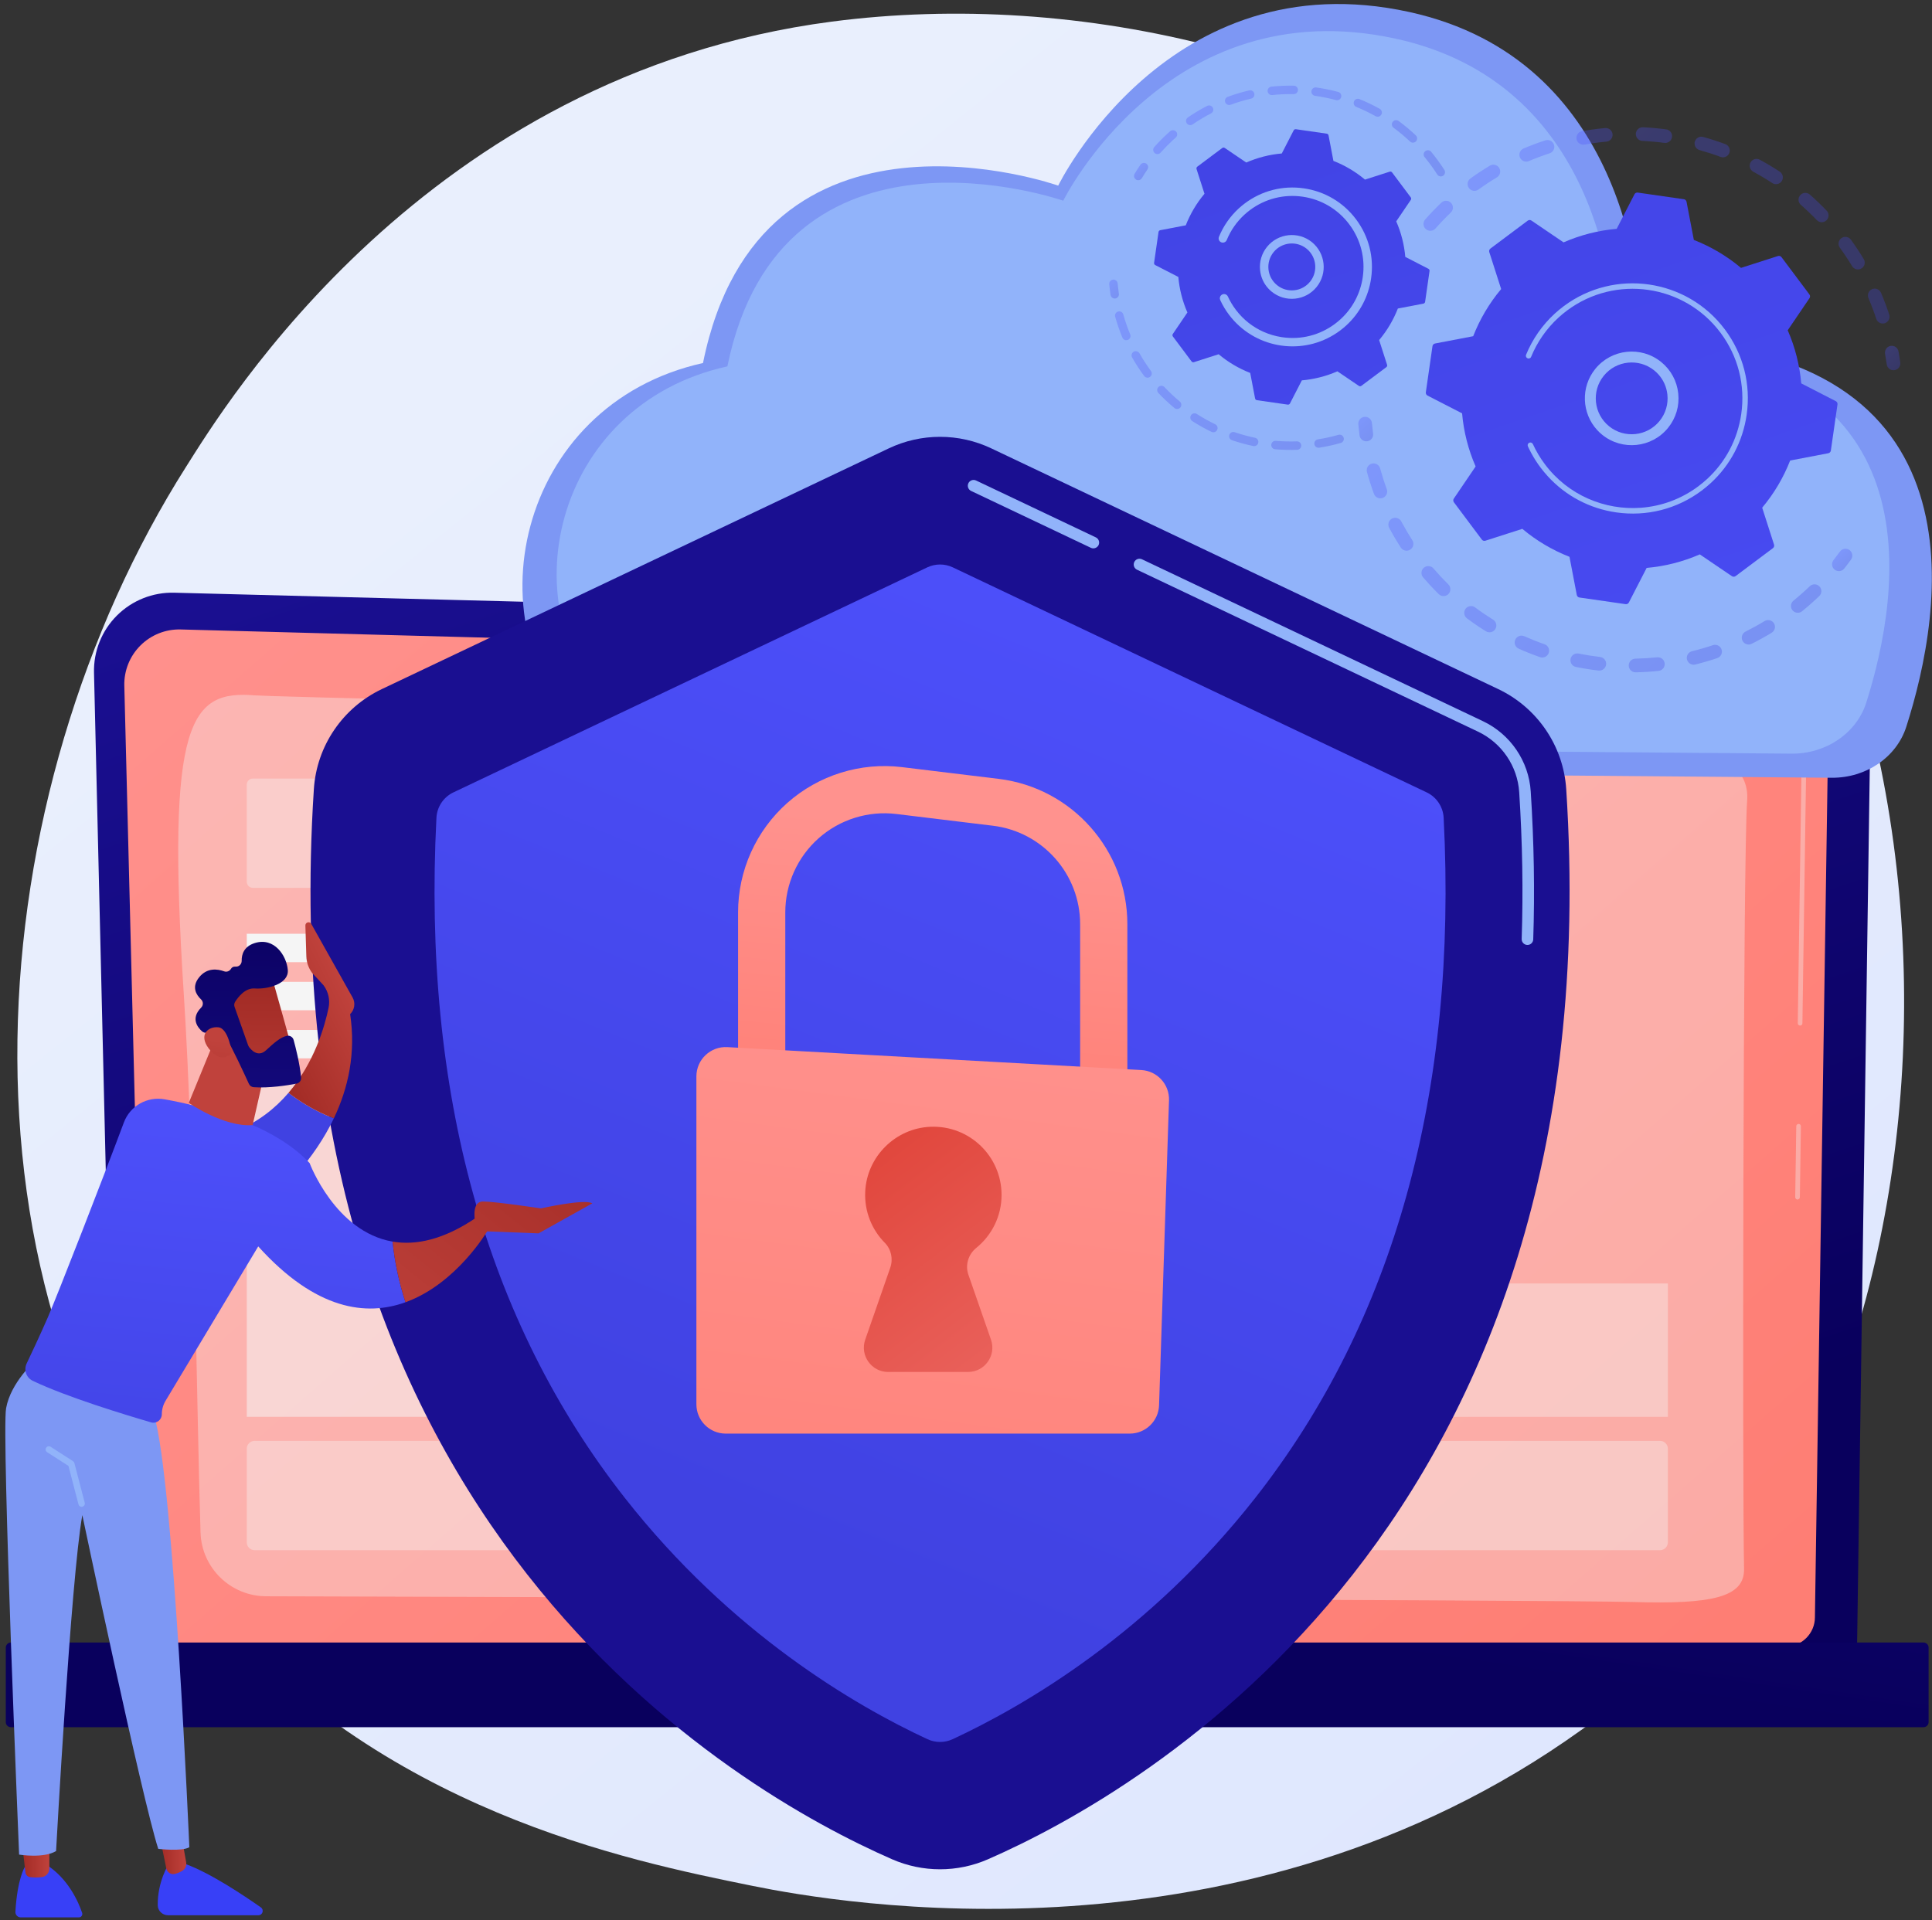
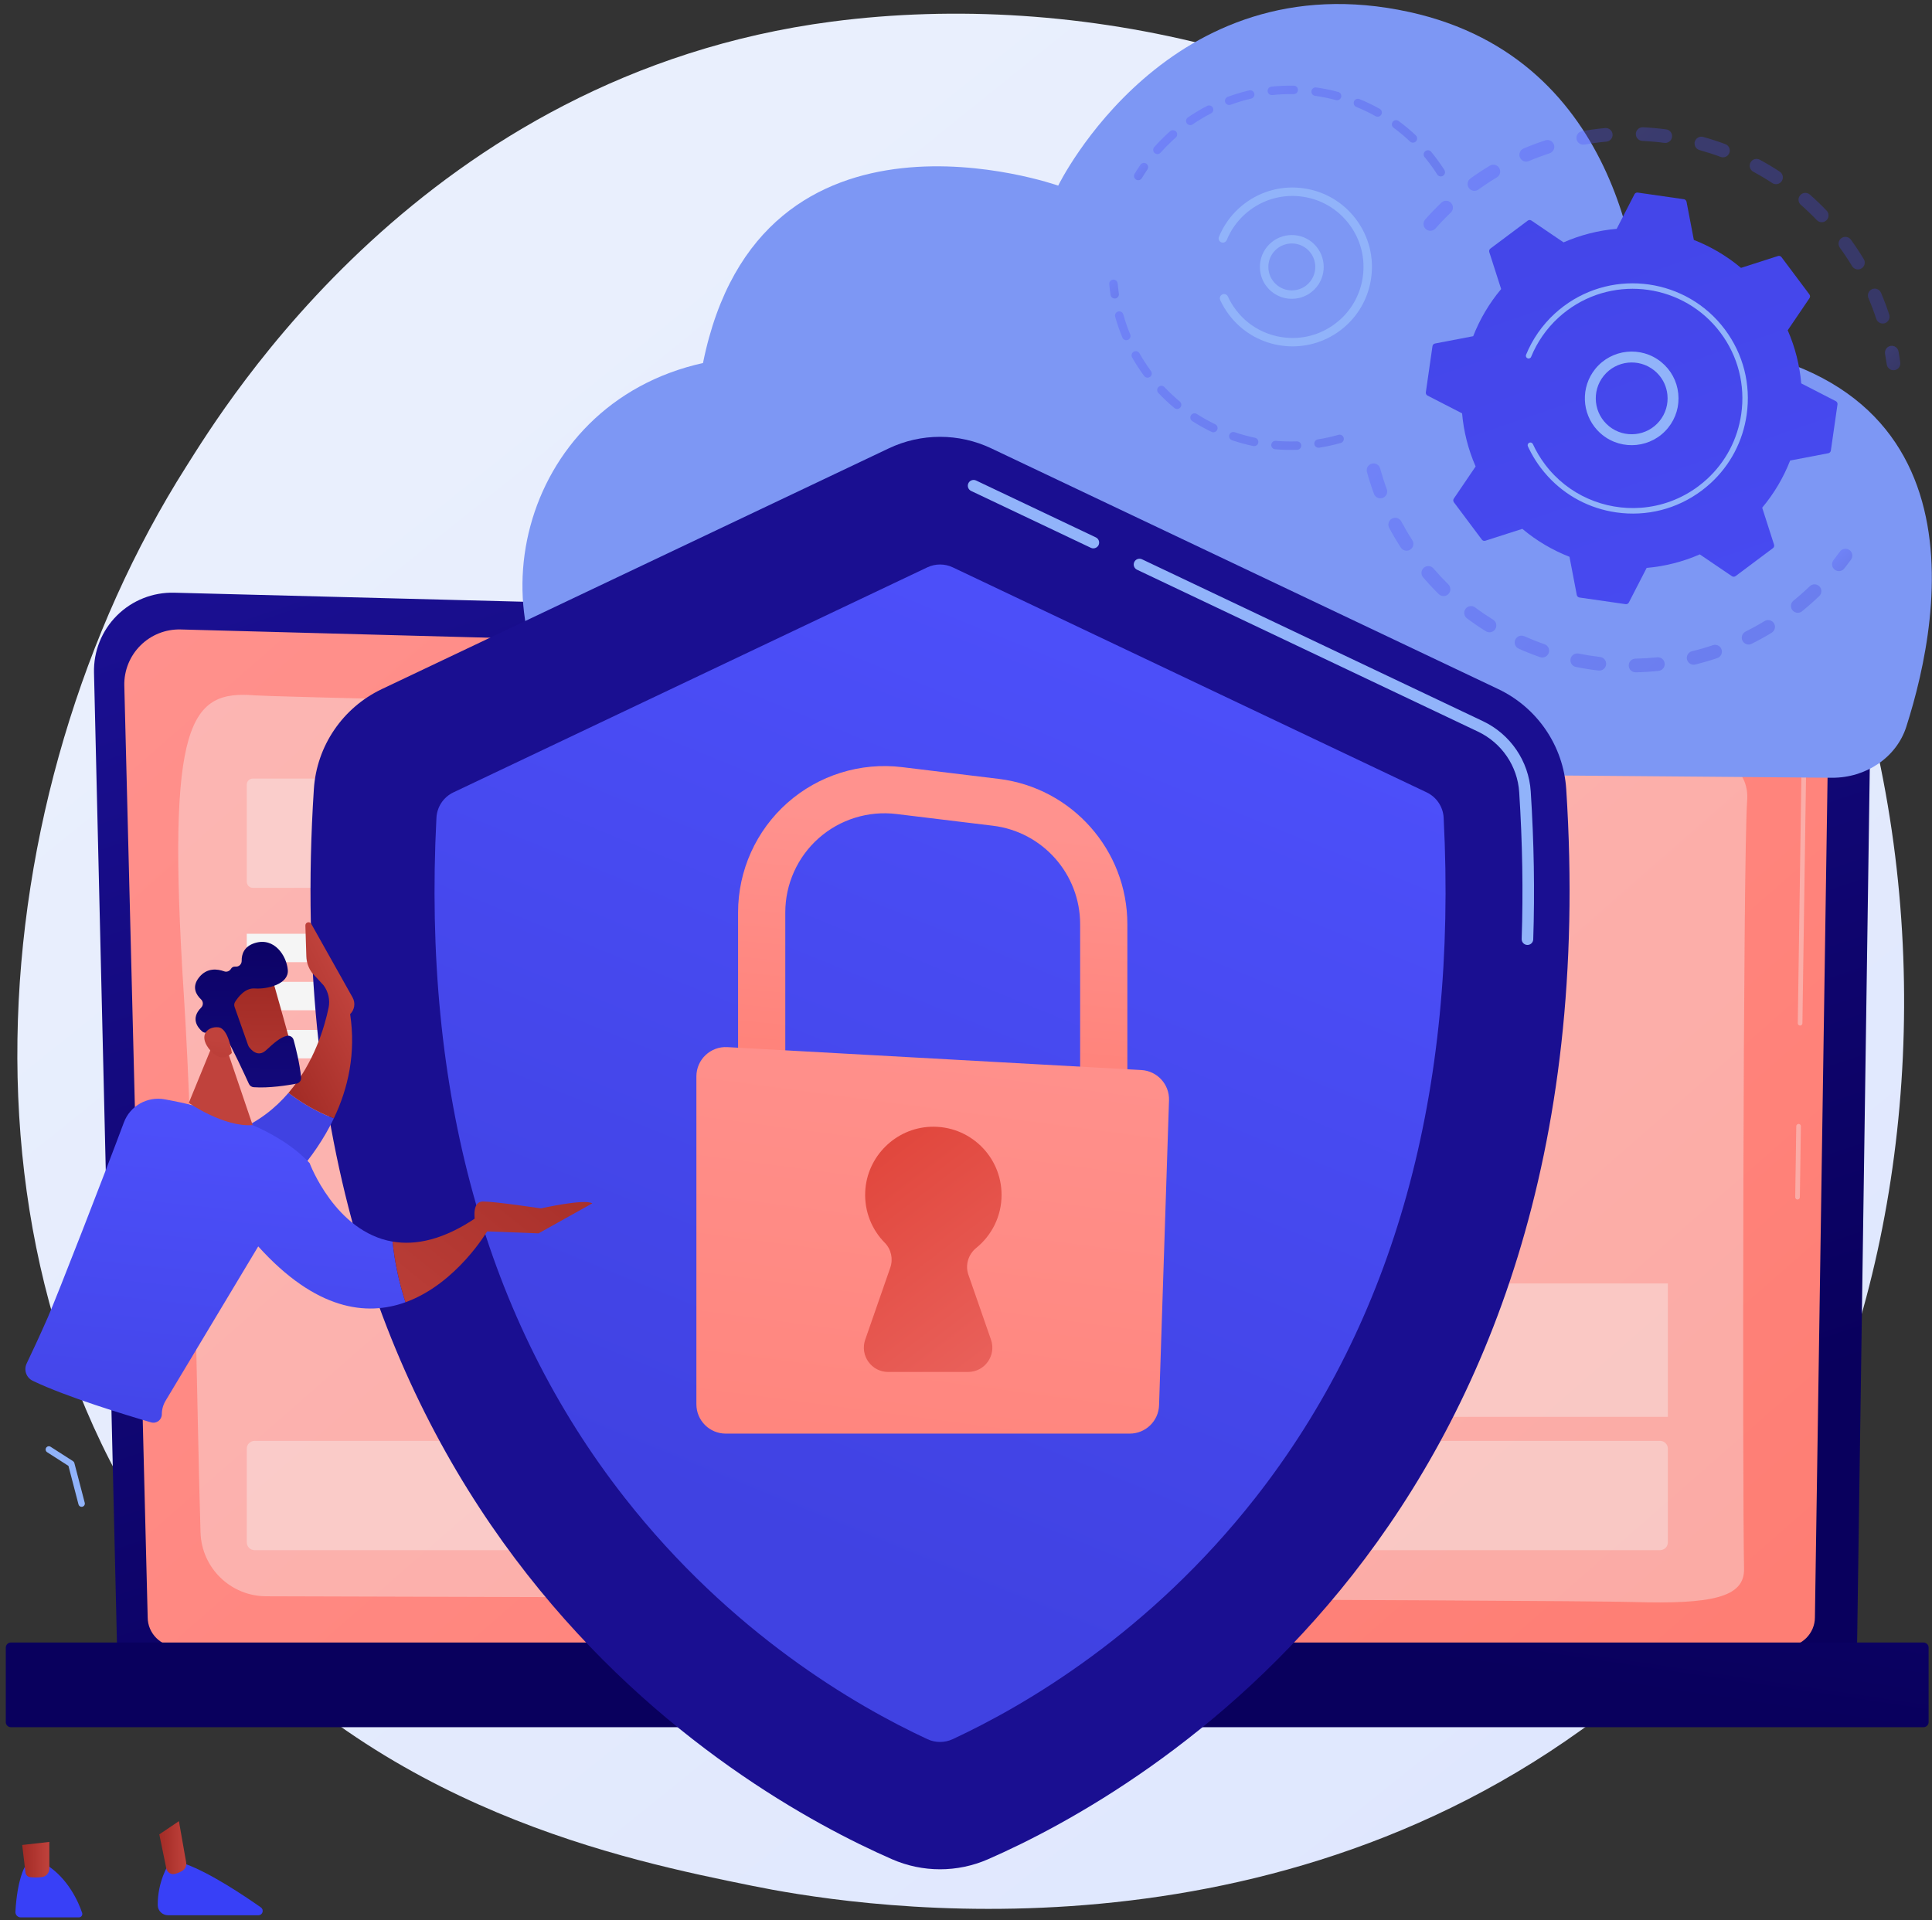
<svg xmlns="http://www.w3.org/2000/svg" width="341" height="339" viewBox="0 0 341 339" fill="none">
  <rect x="0" y="0" width="341" height="339" fill="#333333" stroke="none" />
  <path d="M297.477 289.928C290.639 297.127 284.169 301.77 279.057 305.438C218.966 348.554 147.862 335.986 132.75 332.916C110.435 328.384 67.3 319.623 36.115 282.95C-11.066 227.466 -3.719 140.052 32.877 82.349C39.572 71.795 74.932 13.213 146.802 3.818C190.296 -1.867 240.997 9.6 277.714 40.361C354.784 104.931 349.298 235.373 297.477 289.928Z" fill="url(#paint0_linear_70_13286)" />
  <path d="M20.659 290.762C20.659 293.771 23.123 296.233 26.136 296.233H322.296C325.308 296.233 327.772 293.771 327.772 290.762L330.237 120.567C330.237 117.557 326.691 111.682 320.193 112.124L30.753 104.635C26.974 104.537 23.32 105.991 20.643 108.659C17.967 111.327 16.502 114.974 16.592 118.75L20.659 290.762Z" fill="url(#paint1_linear_70_13286)" />
  <path d="M26.066 285.512C26.066 288.362 28.398 290.694 31.247 290.694H315.154C318.004 290.694 320.335 288.362 320.335 285.512L322.661 131.008C322.387 121.71 314.235 118.368 309.294 118.566L31.892 111.124C29.237 111.052 26.669 112.075 24.789 113.951C22.908 115.827 21.874 118.394 21.941 121.049L26.066 285.512Z" fill="url(#paint2_linear_70_13286)" />
  <g opacity="0.37">
    <path d="M317.268 211.76C317.266 211.76 317.264 211.76 317.262 211.76C317.036 211.757 316.856 211.572 316.859 211.346L317.044 198.816C317.046 198.591 317.245 198.418 317.458 198.414C317.683 198.417 317.863 198.603 317.86 198.828L317.676 211.358C317.673 211.582 317.49 211.76 317.268 211.76Z" fill="#F5F5F5" />
    <path d="M317.718 181.055H317.712C317.487 181.052 317.307 180.866 317.31 180.641L318.015 132.651C318.001 129.694 317.099 127.334 315.335 125.643C312.068 122.513 306.905 122.672 306.686 122.681L218.046 120.303C217.82 120.297 217.643 120.11 217.649 119.885C217.655 119.663 217.836 119.487 218.056 119.487C218.06 119.487 218.064 119.487 218.064 119.487L306.678 121.865C306.889 121.855 312.385 121.686 315.9 125.053C317.83 126.903 318.816 129.461 318.831 132.655L318.126 180.653C318.123 180.876 317.941 181.055 317.718 181.055Z" fill="#F5F5F5" />
  </g>
  <path opacity="0.37" d="M307.827 276.941C307.53 264.171 307.64 151.09 308.373 141.324C309.106 131.557 293.896 129.726 270.543 128.626C247.191 127.527 50.158 123.176 45.085 122.765C33.681 121.84 29.28 126.642 32.462 175.887C34.256 203.642 34.74 249.481 35.393 270.541C35.588 276.812 40.713 281.787 46.987 281.805C94.401 281.935 276.126 282.456 288.223 282.816C302.145 283.231 307.945 282.005 307.827 276.941Z" fill="#F5F5F5" />
  <path d="M1.924 304.92H339.5C339.996 304.92 340.402 304.514 340.402 304.018V290.868C340.402 290.372 339.996 289.966 339.5 289.966H1.924C1.427 289.966 1.021 290.372 1.021 290.868V304.018C1.021 304.514 1.427 304.92 1.924 304.92Z" fill="url(#paint3_linear_70_13286)" />
  <path opacity="0.37" d="M273.619 156.741H44.638C44.041 156.741 43.557 156.256 43.557 155.659V138.528C43.557 137.931 44.041 137.446 44.638 137.446H273.619C274.216 137.446 274.701 137.931 274.701 138.528V155.659C274.701 156.256 274.216 156.741 273.619 156.741Z" fill="#F5F5F5" />
  <path opacity="0.37" d="M292.998 273.663H44.939C44.175 273.663 43.557 273.044 43.557 272.281V255.751C43.557 254.988 44.175 254.369 44.939 254.369H292.998C293.762 254.369 294.381 254.988 294.381 255.751V272.281C294.381 273.044 293.762 273.663 292.998 273.663Z" fill="#F5F5F5" />
  <path opacity="0.37" d="M294.38 226.585H158.936V250.124H294.38V226.585Z" fill="#F5F5F5" />
  <path d="M150.446 164.844H43.557V169.861H150.446V164.844Z" fill="#F5F5F5" />
  <path d="M150.446 173.334H43.557V178.35H150.446V173.334Z" fill="#F5F5F5" />
  <path d="M150.446 181.823H43.557V186.839H150.446V181.823Z" fill="#F5F5F5" />
-   <path opacity="0.53" d="M150.446 190.312H43.557V250.124H150.446V190.312Z" fill="#F5F5F5" />
  <path d="M291.371 60.114C290.519 60.095 289.833 59.459 289.818 58.671C289.659 50.596 286.935 10.498 248.746 2.119C206.23 -7.209 186.773 32.771 186.773 32.771C186.773 32.771 134.169 14.113 124.08 64.088C91.096 71.408 82.526 111.24 103.98 130.703C107.388 133.795 111.957 135.543 116.733 135.583L323.3 137.303C329.363 137.354 334.738 133.685 336.461 128.309C342.913 108.171 351.371 61.413 291.371 60.114Z" fill="#7D97F4" />
-   <path d="M286.649 60.97C285.799 60.951 285.115 60.317 285.097 59.531C284.928 51.786 282.231 14.605 246.263 6.811C206.061 -1.9 187.664 35.434 187.664 35.434C187.664 35.434 137.922 18.012 128.383 64.68C97.493 71.45 89.248 108.001 108.801 126.359C112.228 129.578 116.896 131.407 121.781 131.448L316.236 133.047C322.312 133.097 327.697 129.411 329.406 124.02C335.471 104.895 342.667 62.21 286.649 60.97Z" fill="#91B3FA" />
  <g opacity="0.3">
    <path d="M251.569 40.353C251.157 39.905 251.141 39.208 251.553 38.741C252.454 37.72 253.413 36.723 254.402 35.778C254.884 35.318 255.647 35.335 256.107 35.816C256.112 35.822 256.117 35.828 256.123 35.834C256.566 36.316 256.543 37.066 256.068 37.521C255.127 38.419 254.217 39.366 253.361 40.336C252.921 40.835 252.159 40.883 251.66 40.442C251.627 40.414 251.597 40.384 251.569 40.353ZM259.351 33.303C259.32 33.268 259.289 33.231 259.261 33.192C258.871 32.652 258.992 31.899 259.532 31.509C260.64 30.708 261.794 29.947 262.96 29.246C263.531 28.904 264.269 29.087 264.615 29.659C264.957 30.23 264.772 30.97 264.202 31.313C263.093 31.979 261.997 32.702 260.944 33.463C260.443 33.825 259.759 33.746 259.351 33.303ZM268.492 28.142C268.402 28.043 268.326 27.927 268.27 27.797C268.011 27.184 268.296 26.476 268.909 26.216C270.165 25.683 271.46 25.198 272.758 24.774C273.391 24.569 274.071 24.915 274.278 25.547C274.485 26.179 274.139 26.86 273.506 27.066C272.273 27.468 271.044 27.929 269.851 28.435C269.369 28.64 268.828 28.506 268.492 28.142ZM278.56 25.154C278.41 24.99 278.303 24.784 278.262 24.549C278.145 23.894 278.582 23.268 279.238 23.152C280.582 22.913 281.953 22.73 283.312 22.607C283.975 22.547 284.561 23.036 284.621 23.698C284.681 24.361 284.192 24.948 283.529 25.008C282.239 25.125 280.936 25.298 279.659 25.526C279.238 25.6 278.83 25.447 278.56 25.154ZM289.041 24.485C288.831 24.256 288.709 23.947 288.725 23.612C288.757 22.947 289.322 22.433 289.986 22.466C291.347 22.531 292.724 22.656 294.079 22.837C294.739 22.924 295.203 23.53 295.114 24.19C295.026 24.85 294.42 25.314 293.76 25.226C292.473 25.054 291.164 24.936 289.871 24.873C289.541 24.858 289.248 24.711 289.041 24.485ZM299.409 26.152C299.136 25.856 299.018 25.43 299.134 25.013C299.312 24.372 299.976 23.996 300.618 24.174C301.932 24.54 303.248 24.966 304.527 25.442C305.151 25.674 305.468 26.368 305.236 26.992C305.004 27.615 304.31 27.933 303.686 27.701C302.471 27.249 301.221 26.844 299.972 26.497C299.747 26.435 299.556 26.312 299.409 26.152ZM331.416 56.724C331.303 56.601 331.214 56.453 331.159 56.284C330.755 55.053 330.293 53.824 329.783 52.63C329.522 52.018 329.807 51.31 330.419 51.049C331.031 50.787 331.739 51.072 332.001 51.684C332.537 52.942 333.025 54.237 333.45 55.533C333.657 56.165 333.313 56.846 332.68 57.054C332.216 57.206 331.726 57.061 331.416 56.724ZM309.142 30.073C308.804 29.705 308.718 29.149 308.969 28.684C309.286 28.098 310.017 27.88 310.603 28.196C311.803 28.845 312.99 29.553 314.13 30.302C314.685 30.67 314.842 31.415 314.476 31.972C314.111 32.528 313.363 32.683 312.807 32.317C311.724 31.606 310.597 30.933 309.457 30.317C309.336 30.252 309.23 30.169 309.142 30.073ZM327.04 47.179C326.986 47.121 326.937 47.056 326.894 46.985C326.225 45.876 325.499 44.78 324.736 43.729C324.346 43.19 324.466 42.437 325.004 42.046C325.543 41.655 326.299 41.773 326.688 42.314C327.49 43.42 328.254 44.572 328.958 45.74C329.302 46.31 329.119 47.051 328.549 47.395C328.05 47.696 327.42 47.592 327.04 47.179ZM317.756 36.07C317.344 35.622 317.328 34.926 317.739 34.459C318.178 33.959 318.94 33.91 319.44 34.349C320.464 35.249 321.463 36.205 322.408 37.192C322.414 37.198 322.42 37.204 322.426 37.21C322.868 37.692 322.847 38.441 322.372 38.895C321.892 39.356 321.129 39.34 320.668 38.86C319.77 37.923 318.821 37.015 317.848 36.16C317.816 36.131 317.785 36.101 317.756 36.07Z" fill="url(#paint4_linear_70_13286)" />
    <path d="M333.316 64.972C333.156 64.797 333.045 64.573 333.01 64.32C332.926 63.704 332.828 63.08 332.718 62.465C332.601 61.809 333.038 61.183 333.693 61.067C334.348 60.95 334.975 61.386 335.091 62.042C335.207 62.689 335.31 63.346 335.399 63.994C335.489 64.653 335.027 65.261 334.368 65.351C333.961 65.407 333.575 65.252 333.316 64.972Z" fill="url(#paint5_linear_70_13286)" />
  </g>
  <g opacity="0.3">
    <path d="M323.678 100.434C323.285 100.006 323.249 99.343 323.621 98.872C324.006 98.385 324.387 97.881 324.754 97.375C325.145 96.836 325.899 96.715 326.437 97.106C326.979 97.498 327.097 98.251 326.706 98.789C326.32 99.322 325.918 99.853 325.513 100.366C325.1 100.889 324.342 100.978 323.82 100.565C323.768 100.525 323.721 100.481 323.678 100.434Z" fill="url(#paint6_linear_70_13286)" />
    <path d="M252.29 103.176C251.915 102.768 251.545 102.352 251.181 101.928C250.747 101.423 250.805 100.662 251.309 100.228C251.814 99.794 252.579 99.852 253.009 100.356C253.85 101.335 254.729 102.277 255.631 103.167C256.105 103.635 256.111 104.397 255.643 104.871C255.176 105.346 254.413 105.351 253.939 104.884C253.38 104.333 252.826 103.759 252.29 103.176ZM247.373 96.829C247.327 96.779 247.285 96.725 247.247 96.666C246.517 95.537 245.826 94.365 245.194 93.181C244.881 92.594 245.103 91.864 245.69 91.55C246.277 91.237 247.01 91.459 247.321 92.046C247.921 93.17 248.577 94.284 249.271 95.357C249.633 95.916 249.473 96.662 248.914 97.024C248.413 97.348 247.763 97.253 247.373 96.829ZM258.754 109.013C258.369 108.594 258.324 107.949 258.676 107.477C259.074 106.943 259.829 106.834 260.363 107.232C261.383 107.994 262.45 108.722 263.535 109.397C264.1 109.75 264.273 110.492 263.922 111.057C263.57 111.623 262.826 111.796 262.261 111.444C261.119 110.733 259.995 109.966 258.921 109.164C258.859 109.118 258.804 109.067 258.754 109.013ZM242.749 87.585C242.645 87.472 242.562 87.338 242.506 87.186C242.042 85.924 241.626 84.629 241.27 83.334C241.094 82.692 241.471 82.029 242.113 81.852C242.755 81.676 243.418 82.052 243.594 82.695C243.932 83.924 244.327 85.155 244.768 86.353C244.998 86.977 244.678 87.67 244.053 87.9C243.581 88.074 243.07 87.934 242.749 87.585ZM267.662 114.236C267.347 113.893 267.247 113.382 267.449 112.929C267.72 112.321 268.433 112.047 269.041 112.319C270.203 112.837 271.404 113.313 272.611 113.733C273.239 113.952 273.572 114.639 273.352 115.268C273.133 115.897 272.446 116.228 271.818 116.009C270.548 115.567 269.283 115.066 268.059 114.52C267.904 114.451 267.771 114.353 267.662 114.236ZM277.502 117.378C277.25 117.104 277.128 116.716 277.207 116.323C277.339 115.671 277.975 115.248 278.627 115.38C279.879 115.632 281.155 115.835 282.422 115.982C283.083 116.058 283.557 116.656 283.48 117.318C283.403 117.98 282.805 118.453 282.143 118.377C280.811 118.222 279.467 118.009 278.15 117.743C277.891 117.691 277.668 117.559 277.502 117.378ZM287.793 118.3C287.601 118.091 287.481 117.815 287.475 117.509C287.461 116.844 287.99 116.293 288.656 116.279C289.933 116.253 291.223 116.173 292.491 116.041C293.153 115.972 293.745 116.452 293.815 117.115C293.883 117.777 293.403 118.369 292.741 118.439C291.407 118.578 290.049 118.662 288.705 118.69C288.345 118.697 288.018 118.546 287.793 118.3ZM298.038 116.956C297.906 116.811 297.806 116.632 297.756 116.428C297.597 115.782 297.992 115.129 298.639 114.97C299.879 114.666 301.12 114.305 302.328 113.897C302.959 113.685 303.643 114.024 303.855 114.654C304.068 115.285 303.729 115.969 303.099 116.181C301.827 116.611 300.52 116.991 299.214 117.311C298.771 117.42 298.326 117.269 298.038 116.956ZM307.743 113.394C307.668 113.313 307.604 113.22 307.552 113.116C307.255 112.52 307.496 111.796 308.092 111.499C309.231 110.93 310.362 110.305 311.452 109.64C312.02 109.294 312.763 109.476 313.108 110.042C313.455 110.611 313.275 111.352 312.706 111.699C311.559 112.399 310.369 113.057 309.169 113.656C308.677 113.901 308.097 113.779 307.743 113.394ZM316.422 107.791C316.405 107.773 316.389 107.754 316.373 107.734C315.954 107.218 316.032 106.459 316.549 106.039C317.278 105.446 317.997 104.824 318.687 104.189C318.937 103.96 319.184 103.727 319.428 103.493C319.908 103.032 320.671 103.047 321.132 103.528C321.608 104.005 321.578 104.771 321.098 105.232C320.841 105.478 320.582 105.722 320.319 105.964C319.593 106.631 318.836 107.286 318.069 107.909C317.572 108.314 316.85 108.256 316.422 107.791Z" fill="url(#paint7_linear_70_13286)" />
-     <path d="M240.27 77.521C240.107 77.345 239.996 77.118 239.962 76.863C239.877 76.216 239.804 75.555 239.745 74.898C239.686 74.235 240.175 73.65 240.838 73.59C241.501 73.531 242.087 74.019 242.146 74.683C242.202 75.306 242.272 75.934 242.352 76.549C242.439 77.208 241.975 77.814 241.315 77.901C240.91 77.954 240.526 77.8 240.27 77.521Z" fill="url(#paint8_linear_70_13286)" />
  </g>
  <path d="M251.662 69.255C251.628 69.493 251.748 69.727 251.962 69.837L258.06 72.972C258.339 76.162 259.128 79.33 260.449 82.349L256.601 88.019C256.466 88.218 256.472 88.481 256.616 88.673L261.545 95.258C261.689 95.45 261.939 95.53 262.168 95.457L268.692 93.363C271.217 95.481 274.034 97.132 277.016 98.299L278.305 105.033C278.35 105.269 278.54 105.451 278.778 105.485L286.919 106.656C287.157 106.69 287.39 106.57 287.5 106.356L290.636 100.258C293.825 99.979 296.994 99.19 300.013 97.869L305.683 101.717C305.882 101.852 306.144 101.846 306.337 101.702L312.921 96.773C313.114 96.629 313.193 96.379 313.12 96.15L311.027 89.626C313.145 87.101 314.796 84.284 315.962 81.302L322.697 80.013C322.933 79.968 323.114 79.778 323.148 79.54L324.319 71.399C324.354 71.161 324.233 70.928 324.019 70.818L317.922 67.683C317.643 64.493 316.853 61.324 315.533 58.305L319.38 52.635C319.515 52.436 319.509 52.174 319.365 51.981L314.437 45.397C314.293 45.204 314.043 45.125 313.814 45.198L307.289 47.291C304.765 45.173 301.948 43.523 298.966 42.356L297.676 35.622C297.631 35.386 297.441 35.204 297.203 35.17L289.062 33.999C288.825 33.965 288.591 34.085 288.481 34.299L285.346 40.397C282.156 40.675 278.987 41.465 275.969 42.786L270.299 38.938C270.1 38.803 269.837 38.809 269.645 38.953L263.06 43.882C262.868 44.026 262.788 44.276 262.861 44.505L264.955 51.029C262.837 53.553 261.186 56.371 260.019 59.353L253.285 60.642C253.049 60.687 252.868 60.877 252.833 61.115L251.662 69.255Z" fill="url(#paint9_linear_70_13286)" />
  <path d="M281.903 75.919C279.175 72.953 278.958 68.345 281.569 65.123C284.439 61.581 289.655 61.035 293.197 63.904C294.913 65.294 295.984 67.27 296.214 69.466C296.445 71.662 295.806 73.816 294.415 75.532C291.545 79.074 286.329 79.62 282.787 76.75C282.468 76.491 282.173 76.213 281.903 75.919ZM292.668 66.046C292.457 65.817 292.229 65.602 291.983 65.403C289.268 63.202 285.268 63.621 283.068 66.337C280.867 69.052 281.285 73.052 284.002 75.252C286.717 77.452 290.717 77.033 292.917 74.318C293.983 73.002 294.473 71.351 294.296 69.667C294.153 68.298 293.583 67.041 292.668 66.046Z" fill="#91B3FA" />
  <path d="M273.226 84.126C272.758 83.616 272.312 83.08 271.891 82.518C271.759 82.342 271.63 82.163 271.503 81.982C270.879 81.089 270.326 80.149 269.855 79.174C269.848 79.161 269.842 79.148 269.835 79.135C269.817 79.097 269.799 79.059 269.782 79.021C269.746 78.947 269.712 78.873 269.678 78.799C269.589 78.605 269.64 78.381 269.789 78.243C269.826 78.21 269.868 78.182 269.915 78.16C270.157 78.049 270.443 78.156 270.554 78.397C271.126 79.642 271.835 80.835 272.663 81.94C276.774 87.434 283.264 90.119 289.647 89.639C293.197 89.373 296.713 88.127 299.768 85.84C300.304 85.439 300.816 85.014 301.301 84.567C304.572 81.559 306.69 77.552 307.331 73.095C308.068 67.976 306.767 62.876 303.668 58.735C297.266 50.184 285.11 48.438 276.563 54.836C276.036 55.23 275.531 55.65 275.05 56.093C272.964 58.011 271.321 60.365 270.247 62.991C270.219 63.058 270.178 63.117 270.127 63.163C269.994 63.285 269.797 63.327 269.618 63.254C269.372 63.153 269.253 62.872 269.355 62.625C270.482 59.869 272.207 57.398 274.396 55.383C274.902 54.919 275.432 54.478 275.985 54.064C284.959 47.347 297.725 49.186 304.44 58.157C307.693 62.504 309.059 67.858 308.286 73.232C307.613 77.911 305.389 82.118 301.956 85.275C301.445 85.745 300.908 86.191 300.346 86.612C295.999 89.865 290.645 91.231 285.271 90.458C280.591 89.785 276.383 87.559 273.226 84.126Z" fill="#91B3FA" />
  <g opacity="0.3">
    <path d="M200.347 31.574C200.129 31.337 200.083 30.976 200.257 30.686C200.583 30.145 200.93 29.605 201.288 29.084C201.521 28.745 201.984 28.659 202.323 28.892C202.663 29.123 202.748 29.588 202.515 29.927C202.174 30.424 201.844 30.937 201.533 31.454C201.321 31.806 200.863 31.92 200.511 31.708C200.448 31.67 200.394 31.625 200.347 31.574Z" fill="url(#paint10_linear_70_13286)" />
    <path d="M203.737 26.959C203.482 26.681 203.473 26.25 203.729 25.962C204.451 25.148 205.223 24.361 206.024 23.625C206.192 23.47 206.363 23.317 206.536 23.164C206.845 22.892 207.319 22.949 207.587 23.23C207.859 23.538 207.829 24.009 207.521 24.281C207.356 24.426 207.193 24.573 207.032 24.721C206.268 25.423 205.531 26.173 204.842 26.949C204.569 27.257 204.099 27.285 203.791 27.012C203.772 26.995 203.754 26.977 203.737 26.959ZM209.537 21.848C209.513 21.823 209.49 21.794 209.47 21.765C209.237 21.425 209.324 20.962 209.663 20.73C210.751 19.984 211.896 19.299 213.063 18.695C213.429 18.506 213.878 18.651 214.067 19.014C214.256 19.379 214.113 19.828 213.748 20.017C212.634 20.594 211.542 21.247 210.504 21.958C210.195 22.17 209.783 22.117 209.537 21.848ZM216.402 18.297C216.338 18.227 216.287 18.145 216.252 18.051C216.109 17.665 216.307 17.237 216.693 17.095C217.929 16.64 219.207 16.256 220.492 15.957C220.893 15.864 221.292 16.112 221.386 16.514C221.479 16.914 221.23 17.314 220.83 17.408C219.605 17.693 218.387 18.058 217.208 18.492C216.916 18.599 216.6 18.512 216.402 18.297ZM223.931 16.542C223.827 16.429 223.757 16.282 223.739 16.117C223.696 15.709 223.993 15.342 224.401 15.299C225.714 15.16 227.046 15.102 228.362 15.125C228.773 15.133 229.099 15.473 229.092 15.883C229.085 16.294 228.746 16.622 228.334 16.614C227.08 16.591 225.809 16.647 224.558 16.779C224.314 16.805 224.085 16.71 223.931 16.542ZM231.66 16.679C231.515 16.521 231.438 16.301 231.471 16.071C231.528 15.664 231.905 15.381 232.312 15.438C233.617 15.623 234.923 15.89 236.194 16.232C236.591 16.338 236.826 16.747 236.719 17.144C236.612 17.541 236.204 17.776 235.807 17.669C234.595 17.343 233.349 17.089 232.104 16.913C231.926 16.887 231.773 16.802 231.66 16.679ZM239.121 18.688C238.932 18.483 238.867 18.179 238.979 17.903C239.134 17.523 239.568 17.34 239.949 17.494C241.17 17.99 242.371 18.568 243.519 19.21C243.878 19.413 244.005 19.865 243.805 20.224C243.604 20.582 243.15 20.71 242.792 20.51C241.697 19.897 240.552 19.347 239.388 18.874C239.283 18.831 239.193 18.767 239.121 18.688ZM245.862 22.459C245.626 22.202 245.596 21.806 245.81 21.515C246.054 21.183 246.52 21.113 246.852 21.356C247.91 22.134 248.933 22.989 249.893 23.897C250.188 24.185 250.204 24.651 249.922 24.95C249.639 25.248 249.168 25.261 248.869 24.979C247.954 24.112 246.978 23.297 245.969 22.555C245.93 22.526 245.894 22.494 245.862 22.459ZM253.755 30.903C253.726 30.872 253.699 30.837 253.675 30.799C253.091 29.884 252.447 28.985 251.76 28.126C251.657 27.996 251.554 27.869 251.45 27.743C251.188 27.426 251.232 26.957 251.549 26.695C251.866 26.432 252.346 26.47 252.597 26.793C252.708 26.927 252.817 27.062 252.926 27.199C253.643 28.096 254.318 29.039 254.93 29.999C255.151 30.346 255.049 30.805 254.703 31.026C254.394 31.224 253.995 31.164 253.755 30.903Z" fill="url(#paint11_linear_70_13286)" />
  </g>
  <g opacity="0.3">
    <path d="M204.439 69.358C204.164 69.059 204.18 68.593 204.476 68.313C204.775 68.031 205.246 68.044 205.528 68.344C206.378 69.244 207.29 70.1 208.238 70.888C208.55 71.152 208.598 71.62 208.335 71.936C208.072 72.253 207.603 72.296 207.287 72.033C206.292 71.207 205.336 70.309 204.446 69.366C204.444 69.363 204.441 69.361 204.439 69.358ZM201.996 66.436C201.978 66.416 201.961 66.396 201.945 66.374C201.174 65.332 200.459 64.232 199.82 63.106C199.617 62.748 199.742 62.294 200.1 62.091C200.458 61.887 200.912 62.015 201.115 62.37C201.725 63.445 202.407 64.494 203.142 65.489C203.387 65.819 203.317 66.286 202.986 66.53C202.677 66.758 202.25 66.712 201.996 66.436ZM210.287 74.215C210.063 73.972 210.022 73.6 210.209 73.309C210.43 72.963 210.891 72.862 211.237 73.084C212.28 73.752 213.371 74.363 214.483 74.898C214.853 75.079 215.009 75.522 214.83 75.892C214.652 76.263 214.207 76.418 213.836 76.24C212.671 75.679 211.526 75.038 210.434 74.338C210.378 74.302 210.329 74.261 210.287 74.215ZM198.245 59.819C198.188 59.757 198.14 59.684 198.106 59.601C197.608 58.404 197.179 57.163 196.832 55.914C196.722 55.518 196.954 55.108 197.35 54.997C197.745 54.888 198.156 55.12 198.266 55.515C198.598 56.706 199.006 57.888 199.481 59.03C199.638 59.41 199.458 59.846 199.079 60.003C198.782 60.126 198.451 60.043 198.245 59.819ZM217.135 77.513C216.956 77.319 216.887 77.036 216.977 76.769C217.11 76.379 217.533 76.171 217.922 76.303C219.091 76.701 220.298 77.031 221.508 77.284C221.911 77.368 222.168 77.763 222.084 78.165C222 78.567 221.605 78.826 221.203 78.741C219.934 78.476 218.669 78.13 217.443 77.713C217.321 77.672 217.216 77.601 217.135 77.513ZM224.574 79.072C224.438 78.924 224.362 78.721 224.38 78.504C224.415 78.095 224.776 77.791 225.186 77.826C226.42 77.932 227.671 77.964 228.903 77.921C229.315 77.907 229.66 78.229 229.673 78.639C229.688 79.05 229.366 79.395 228.956 79.409C227.663 79.454 226.351 79.421 225.058 79.31C224.866 79.293 224.696 79.204 224.574 79.072ZM232.174 78.804C232.078 78.7 232.011 78.568 231.987 78.417C231.923 78.011 232.201 77.629 232.607 77.565C233.83 77.374 235.052 77.104 236.239 76.765C236.633 76.653 237.046 76.882 237.158 77.277C237.271 77.673 237.042 78.084 236.647 78.198C235.403 78.552 234.121 78.835 232.838 79.037C232.582 79.077 232.337 78.982 232.174 78.804Z" fill="url(#paint12_linear_70_13286)" />
    <path d="M196.199 52.459C196.101 52.353 196.034 52.218 196.011 52.066C195.916 51.435 195.84 50.8 195.784 50.176C195.748 49.766 196.05 49.404 196.459 49.367C196.868 49.332 197.23 49.633 197.268 50.042C197.321 50.637 197.394 51.244 197.483 51.845C197.544 52.252 197.264 52.631 196.857 52.692C196.603 52.729 196.36 52.635 196.199 52.459Z" fill="url(#paint13_linear_70_13286)" />
  </g>
-   <path d="M203.697 46.405C203.674 46.564 203.755 46.72 203.898 46.794L207.978 48.892C208.165 51.026 208.693 53.146 209.577 55.167L207.002 58.961C206.912 59.094 206.916 59.27 207.012 59.398L210.31 63.804C210.406 63.933 210.574 63.986 210.727 63.937L215.093 62.536C216.782 63.954 218.667 65.058 220.663 65.839L221.525 70.345C221.556 70.503 221.683 70.625 221.842 70.648L227.289 71.431C227.449 71.454 227.605 71.374 227.678 71.231L229.776 67.15C231.911 66.964 234.031 66.435 236.051 65.551L239.845 68.126C239.978 68.216 240.154 68.212 240.283 68.116L244.689 64.818C244.818 64.722 244.871 64.554 244.822 64.401L243.421 60.035C244.839 58.346 245.943 56.461 246.724 54.466L251.23 53.603C251.388 53.572 251.509 53.445 251.532 53.286L252.316 47.839C252.339 47.68 252.258 47.523 252.115 47.45L248.035 45.352C247.849 43.217 247.32 41.097 246.436 39.077L249.011 35.283C249.101 35.15 249.097 34.974 249.001 34.845L245.703 30.439C245.607 30.311 245.439 30.257 245.286 30.306L240.92 31.707C239.231 30.29 237.346 29.185 235.35 28.404L234.488 23.898C234.457 23.74 234.33 23.619 234.171 23.596L228.724 22.812C228.565 22.789 228.408 22.87 228.335 23.013L226.237 27.093C224.102 27.28 221.982 27.808 219.962 28.692L216.168 26.117C216.035 26.027 215.859 26.031 215.73 26.127L211.324 29.425C211.195 29.521 211.142 29.689 211.191 29.842L212.592 34.208C211.174 35.897 210.07 37.782 209.289 39.778L204.783 40.64C204.625 40.671 204.504 40.798 204.481 40.957L203.697 46.405Z" fill="url(#paint14_linear_70_13286)" />
  <path d="M223.853 50.925C223.04 50.041 222.534 48.925 222.406 47.709C222.25 46.213 222.685 44.745 223.632 43.577C225.586 41.164 229.139 40.792 231.552 42.746C233.964 44.708 234.337 48.255 232.382 50.667C231.435 51.836 230.089 52.566 228.594 52.723C227.098 52.88 225.63 52.444 224.461 51.497C224.243 51.32 224.04 51.129 223.853 50.925ZM231.058 44.32C230.923 44.172 230.775 44.033 230.615 43.903C228.84 42.466 226.227 42.74 224.789 44.514C224.092 45.373 223.772 46.453 223.887 47.553C224.003 48.654 224.54 49.643 225.399 50.34C226.259 51.037 227.338 51.357 228.438 51.242C229.539 51.127 230.529 50.59 231.226 49.73C232.533 48.116 232.425 45.806 231.058 44.32Z" fill="#91B3FA" />
  <path d="M217.807 56.629C217.488 56.283 217.184 55.917 216.896 55.532C216.323 54.768 215.828 53.945 215.423 53.083C215.405 53.045 215.387 53.006 215.369 52.967C215.231 52.666 215.31 52.321 215.541 52.108C215.597 52.057 215.663 52.013 215.736 51.98C216.109 51.808 216.55 51.974 216.723 52.346C217.093 53.154 217.553 53.925 218.088 54.639L218.088 54.64C218.117 54.679 218.147 54.718 218.177 54.757C219.458 56.435 221.109 57.73 222.988 58.57C224.007 59.026 225.094 59.346 226.226 59.52C226.236 59.521 226.245 59.523 226.254 59.524C226.282 59.528 226.31 59.532 226.338 59.536C229.652 60.013 232.954 59.171 235.634 57.164C235.982 56.905 236.312 56.63 236.627 56.34C238.744 54.394 240.115 51.799 240.531 48.914C241.007 45.599 240.165 42.298 238.159 39.618C236.153 36.94 233.222 35.199 229.908 34.721C226.594 34.245 223.292 35.087 220.612 37.093C220.271 37.349 219.944 37.62 219.632 37.907C218.282 39.149 217.218 40.673 216.523 42.372C216.48 42.477 216.417 42.567 216.338 42.638C216.133 42.827 215.828 42.892 215.553 42.779C215.172 42.623 214.99 42.19 215.146 41.808C215.923 39.907 217.113 38.202 218.623 36.812C218.972 36.491 219.338 36.187 219.719 35.901C222.719 33.657 226.412 32.714 230.121 33.248C233.828 33.782 237.107 35.724 239.351 38.726C241.596 41.725 242.538 45.418 242.004 49.126C241.54 52.354 240.006 55.257 237.637 57.435C237.286 57.758 236.915 58.066 236.527 58.356C230.72 62.702 222.614 61.858 217.807 56.629Z" fill="#91B3FA" />
  <path d="M55.397 139.312C55.89 131.684 60.497 124.926 67.402 121.647L156.864 79.158C162.593 76.437 169.243 76.437 174.972 79.158L264.434 121.647C271.339 124.926 275.946 131.684 276.44 139.312C284.831 269.025 201.661 316.287 174.397 328.226C168.99 330.593 162.847 330.593 157.439 328.226C130.175 316.287 47.005 269.025 55.397 139.312Z" fill="url(#paint15_linear_70_13286)" />
  <path d="M192.978 96.809C192.832 96.809 192.683 96.777 192.542 96.71L171.403 86.671C170.894 86.429 170.677 85.82 170.919 85.311C171.161 84.802 171.77 84.585 172.278 84.827L193.417 94.867C193.926 95.109 194.143 95.717 193.901 96.226C193.726 96.594 193.36 96.809 192.978 96.809Z" fill="#91B3FA" />
  <path d="M269.599 166.821C269.587 166.821 269.575 166.821 269.564 166.821C269.001 166.802 268.559 166.33 268.578 165.767C268.859 157.406 268.712 148.686 268.14 139.849C267.842 135.245 265.055 131.149 260.866 129.16L200.684 100.577C200.175 100.335 199.959 99.727 200.201 99.217C200.442 98.709 201.051 98.491 201.56 98.734L261.742 127.316C266.599 129.623 269.831 134.375 270.176 139.717C270.752 148.621 270.901 157.408 270.618 165.835C270.599 166.387 270.146 166.821 269.599 166.821Z" fill="#91B3FA" />
  <path d="M77.032 144.375C77.13 142.441 78.282 140.715 80.031 139.884L163.663 100.164C165.091 99.486 166.748 99.486 168.176 100.164L251.808 139.884C253.557 140.715 254.708 142.441 254.807 144.375C257.28 192.762 246.104 233.134 221.565 264.426C202.856 288.282 180.97 301.067 168.146 307.032C166.733 307.689 165.107 307.689 163.694 307.032C150.869 301.067 128.983 288.282 110.274 264.426C85.735 233.134 74.558 192.761 77.032 144.375Z" fill="url(#paint16_linear_70_13286)" />
  <path d="M190.645 196.362H198.98V163.145C198.98 150.099 189.214 139.074 176.263 137.5L159.22 135.429C151.885 134.537 144.505 136.836 138.973 141.736C133.442 146.636 130.27 153.684 130.27 161.074V190.073H138.605V161.074C138.605 156.069 140.754 151.295 144.5 147.975C148.247 144.656 153.247 143.099 158.215 143.703L175.257 145.774C184.029 146.84 190.645 154.308 190.645 163.145L190.645 196.362Z" fill="url(#paint17_linear_70_13286)" />
  <path d="M201.444 188.904L128.378 184.856C125.411 184.692 122.914 187.054 122.914 190.026V247.909C122.914 250.769 125.232 253.087 128.092 253.087H199.402C202.196 253.087 204.486 250.871 204.577 248.078L206.332 194.243C206.424 191.43 204.253 189.06 201.444 188.904Z" fill="url(#paint18_linear_70_13286)" />
  <path d="M152.712 236.505L157.135 223.791C157.666 222.262 157.304 220.553 156.167 219.401C153.901 217.105 152.551 213.903 152.711 210.386C152.993 204.184 158.059 199.156 164.263 198.918C171.128 198.654 176.777 204.141 176.777 210.948C176.777 214.724 175.038 218.093 172.317 220.3C170.906 221.444 170.326 223.325 170.923 225.041L174.91 236.505C175.88 239.293 173.81 242.205 170.858 242.205H156.764C153.813 242.205 151.743 239.293 152.712 236.505Z" fill="url(#paint19_linear_70_13286)" />
  <path d="M4.363 329.633C4.363 329.633 3.05 331.702 2.72 337.494C2.69 338.034 3.117 338.493 3.657 338.493H13.922C14.335 338.493 14.63 338.089 14.498 337.697C13.896 335.917 12.077 331.577 8.019 329.097L4.363 329.633Z" fill="url(#paint20_linear_70_13286)" />
  <path d="M3.918 325.709L4.499 330.577C4.549 330.997 4.878 331.333 5.298 331.381C5.859 331.446 6.675 331.491 7.469 331.361C8.189 331.242 8.708 330.6 8.708 329.869V325.169L3.918 325.709Z" fill="url(#paint21_linear_70_13286)" />
  <path d="M29.761 329.097C29.761 329.097 27.797 332.15 27.839 336.342C27.849 337.329 28.675 338.116 29.662 338.116H45.604C46.351 338.116 46.654 337.157 46.043 336.728C43.026 334.609 37.097 330.652 32.809 329.097H29.761Z" fill="url(#paint22_linear_70_13286)" />
  <path d="M28.117 323.839L29.355 329.852C29.494 330.524 30.152 330.976 30.822 330.827C31.229 330.736 31.71 330.561 32.223 330.24C32.712 329.935 32.959 329.355 32.859 328.788L31.578 321.504L28.117 323.839Z" fill="url(#paint23_linear_70_13286)" />
-   <path d="M6.192 240.25C6.192 240.25 1.887 244.046 1.076 248.613C0.266 253.18 3.372 327.409 3.372 327.409C3.372 327.409 7.678 328.126 9.897 326.781C9.897 326.781 12.53 278.606 14.53 267.474C14.53 267.474 25.024 317.377 27.931 326.393C27.931 326.393 32.079 326.898 33.417 326.109C33.417 326.109 30.668 261.421 27.214 249.921L6.192 240.25Z" fill="#7D97F4" />
  <path d="M14.405 266.011C14.452 266.011 14.501 266.005 14.548 265.992C14.853 265.913 15.035 265.602 14.956 265.298L13.127 258.282C13.091 258.143 13.004 258.023 12.883 257.946L8.932 255.411C8.669 255.241 8.315 255.318 8.145 255.583C7.975 255.848 8.052 256.201 8.317 256.37L12.081 258.785L13.854 265.585C13.92 265.841 14.152 266.011 14.405 266.011Z" fill="#91B3FA" />
  <path d="M41.657 199.666C24.81 206.521 22.281 212.009 22.281 212.009L36.269 220.334C36.269 220.334 51.994 211.967 58.928 197.423C55.635 196.209 52.87 194.424 50.92 192.93C48.604 195.638 45.586 198.067 41.657 199.666Z" fill="url(#paint24_linear_70_13286)" />
  <path d="M54.941 163.101C54.656 162.594 53.883 162.809 53.901 163.39L54.07 168.837C54.102 169.89 54.457 170.907 55.087 171.751L57.11 173.946C57.959 175.086 58.282 176.532 57.992 177.924C57.298 181.254 55.456 187.629 50.92 192.931C52.87 194.424 55.635 196.209 58.928 197.423C61.472 192.086 62.834 185.919 61.8 179.028C62.591 178.265 62.77 177.065 62.236 176.104L54.941 163.101Z" fill="url(#paint25_linear_70_13286)" />
  <path d="M54.648 205.331C48.267 198.455 36.113 195.349 29.076 194.073C25.993 193.514 22.954 195.229 21.862 198.166C18.695 206.679 10.083 228.825 8.413 232.632C7.044 235.754 5.614 238.804 4.705 240.711C4.162 241.85 4.637 243.213 5.773 243.761C11.694 246.615 22.347 249.843 26.666 251.103C27.616 251.38 28.561 250.666 28.561 249.677C28.561 248.838 28.79 248.014 29.221 247.295L45.578 220.037C55.773 231.342 64.701 232.375 71.56 229.901C70.407 226.337 69.652 222.766 69.29 219.189C59.158 217.453 54.648 205.331 54.648 205.331Z" fill="url(#paint26_linear_70_13286)" />
  <path d="M86.036 217.292L84.208 214.854C78.288 218.919 73.34 219.883 69.289 219.189C69.651 222.766 70.406 226.337 71.559 229.901C80.594 226.641 86.036 217.292 86.036 217.292Z" fill="url(#paint27_linear_70_13286)" />
  <path d="M84.749 217.336L95.051 217.737L104.536 212.44C103.174 211.586 95.475 213.331 95.475 213.331C95.475 213.331 87.427 212.114 85.248 212.111C83.439 212.108 83.698 214.71 83.837 215.592C83.866 215.772 83.889 215.88 83.889 215.88L84.749 217.336Z" fill="url(#paint28_linear_70_13286)" />
-   <path d="M38.756 181.446L33.32 194.709C33.32 194.709 39.566 199.032 44.59 198.62L47.303 186.694L38.756 181.446Z" fill="url(#paint29_linear_70_13286)" />
+   <path d="M38.756 181.446L33.32 194.709C33.32 194.709 39.566 199.032 44.59 198.62L38.756 181.446Z" fill="url(#paint29_linear_70_13286)" />
  <path d="M47.938 172.404C48.062 172.58 51.87 186.335 51.87 186.335L43.97 188.343L38.424 175.841C38.424 175.841 45.854 169.451 47.938 172.404Z" fill="url(#paint30_linear_70_13286)" />
  <path d="M41.398 177.741L43.802 184.55C43.833 184.638 43.874 184.718 43.927 184.794C44.254 185.258 45.493 186.77 46.963 185.408C48.297 184.172 49.533 183.063 50.674 182.862C51.187 182.772 51.683 183.084 51.822 183.586C52.167 184.836 52.894 187.667 53.15 190.222C53.202 190.741 52.844 191.21 52.332 191.307C50.789 191.6 47.517 192.127 44.786 191.935C44.416 191.909 44.09 191.686 43.936 191.349C43.183 189.704 40.877 184.714 40.019 183.423C39.214 182.211 37.24 182.245 36.413 182.318C36.141 182.342 35.874 182.255 35.669 182.075C34.945 181.44 33.567 179.82 35.506 177.88C35.911 177.474 35.901 176.819 35.482 176.426C34.65 175.643 33.76 174.255 35.147 172.533C36.556 170.783 38.417 171.061 39.558 171.477C40.019 171.646 40.522 171.451 40.773 171.029C40.915 170.788 41.164 170.607 41.596 170.644C42.177 170.694 42.666 170.209 42.656 169.625C42.635 168.504 43.037 167.087 44.982 166.482C48.433 165.408 50.585 168.742 50.798 171.23C51.011 173.718 47.204 174.67 44.964 174.502C43.262 174.374 41.998 176.062 41.49 176.878C41.329 177.137 41.297 177.454 41.398 177.741Z" fill="url(#paint31_linear_70_13286)" />
  <path d="M40.92 185.893C40.92 185.893 40.362 181.574 38.565 181.362C36.769 181.151 35.02 182.628 36.806 185.052C39.028 188.067 40.92 185.893 40.92 185.893Z" fill="url(#paint32_linear_70_13286)" />
  <defs>
    <linearGradient id="paint0_linear_70_13286" x1="379.379" y1="435.739" x2="81.67" y2="66.002" gradientUnits="userSpaceOnUse">
      <stop stop-color="#DAE3FE" />
      <stop offset="1" stop-color="#E9EFFD" />
    </linearGradient>
    <linearGradient id="paint1_linear_70_13286" x1="201.267" y1="283.149" x2="131.32" y2="73.309" gradientUnits="userSpaceOnUse">
      <stop stop-color="#09005D" />
      <stop offset="1" stop-color="#1A0F91" />
    </linearGradient>
    <linearGradient id="paint2_linear_70_13286" x1="45.287" y1="59.504" x2="431.112" y2="500.182" gradientUnits="userSpaceOnUse">
      <stop stop-color="#FF928E" />
      <stop offset="1" stop-color="#FE7062" />
    </linearGradient>
    <linearGradient id="paint3_linear_70_13286" x1="173.065" y1="281.622" x2="196.953" y2="120.995" gradientUnits="userSpaceOnUse">
      <stop stop-color="#09005D" />
      <stop offset="1" stop-color="#1A0F91" />
    </linearGradient>
    <linearGradient id="paint4_linear_70_13286" x1="270.569" y1="20.913" x2="317.102" y2="71.524" gradientUnits="userSpaceOnUse">
      <stop stop-color="#4F52FF" />
      <stop offset="1" stop-color="#4042E2" />
    </linearGradient>
    <linearGradient id="paint5_linear_70_13286" x1="332.696" y1="61.727" x2="335.414" y2="64.683" gradientUnits="userSpaceOnUse">
      <stop stop-color="#4F52FF" />
      <stop offset="1" stop-color="#4042E2" />
    </linearGradient>
    <linearGradient id="paint6_linear_70_13286" x1="324.216" y1="97.836" x2="326.081" y2="99.865" gradientUnits="userSpaceOnUse">
      <stop stop-color="#4F52FF" />
      <stop offset="1" stop-color="#4042E2" />
    </linearGradient>
    <linearGradient id="paint7_linear_70_13286" x1="255.478" y1="69.382" x2="303.409" y2="121.512" gradientUnits="userSpaceOnUse">
      <stop stop-color="#4F52FF" />
      <stop offset="1" stop-color="#4042E2" />
    </linearGradient>
    <linearGradient id="paint8_linear_70_13286" x1="239.71" y1="74.289" x2="242.393" y2="77.207" gradientUnits="userSpaceOnUse">
      <stop stop-color="#4F52FF" />
      <stop offset="1" stop-color="#4042E2" />
    </linearGradient>
    <linearGradient id="paint9_linear_70_13286" x1="345.715" y1="238.982" x2="256.382" y2="-22.027" gradientUnits="userSpaceOnUse">
      <stop stop-color="#4F52FF" />
      <stop offset="1" stop-color="#4042E2" />
    </linearGradient>
    <linearGradient id="paint10_linear_70_13286" x1="200.735" y1="29.566" x2="202.062" y2="31.009" gradientUnits="userSpaceOnUse">
      <stop stop-color="#4F52FF" />
      <stop offset="1" stop-color="#4042E2" />
    </linearGradient>
    <linearGradient id="paint11_linear_70_13286" x1="216.404" y1="14.081" x2="242.4" y2="42.354" gradientUnits="userSpaceOnUse">
      <stop stop-color="#4F52FF" />
      <stop offset="1" stop-color="#4042E2" />
    </linearGradient>
    <linearGradient id="paint12_linear_70_13286" x1="200.903" y1="51.62" x2="230.573" y2="83.89" gradientUnits="userSpaceOnUse">
      <stop stop-color="#4F52FF" />
      <stop offset="1" stop-color="#4042E2" />
    </linearGradient>
    <linearGradient id="paint13_linear_70_13286" x1="195.622" y1="49.929" x2="197.651" y2="52.136" gradientUnits="userSpaceOnUse">
      <stop stop-color="#4F52FF" />
      <stop offset="1" stop-color="#4042E2" />
    </linearGradient>
    <linearGradient id="paint14_linear_70_13286" x1="299.122" y1="254.902" x2="209.788" y2="-6.107" gradientUnits="userSpaceOnUse">
      <stop stop-color="#4F52FF" />
      <stop offset="1" stop-color="#4042E2" />
    </linearGradient>
    <linearGradient id="paint15_linear_70_13286" x1="295.822" y1="-97.001" x2="262.358" y2="-27.623" gradientUnits="userSpaceOnUse">
      <stop stop-color="#09005D" />
      <stop offset="1" stop-color="#1A0F91" />
    </linearGradient>
    <linearGradient id="paint16_linear_70_13286" x1="204.93" y1="74.965" x2="126.661" y2="267.081" gradientUnits="userSpaceOnUse">
      <stop stop-color="#4F52FF" />
      <stop offset="1" stop-color="#4042E2" />
    </linearGradient>
    <linearGradient id="paint17_linear_70_13286" x1="167.7" y1="145.711" x2="158.712" y2="240.383" gradientUnits="userSpaceOnUse">
      <stop stop-color="#FF928E" />
      <stop offset="1" stop-color="#FE7062" />
    </linearGradient>
    <linearGradient id="paint18_linear_70_13286" x1="169.954" y1="172.412" x2="139.415" y2="401.454" gradientUnits="userSpaceOnUse">
      <stop stop-color="#FF928E" />
      <stop offset="1" stop-color="#FE7062" />
    </linearGradient>
    <linearGradient id="paint19_linear_70_13286" x1="151.497" y1="205.929" x2="176.663" y2="238.883" gradientUnits="userSpaceOnUse">
      <stop stop-color="#E1473D" />
      <stop offset="1" stop-color="#E9605A" />
    </linearGradient>
    <linearGradient id="paint20_linear_70_13286" x1="143.376" y1="-115.799" x2="131.6" y2="-76.293" gradientUnits="userSpaceOnUse">
      <stop stop-color="#53D8FF" />
      <stop offset="1" stop-color="#3840F7" />
    </linearGradient>
    <linearGradient id="paint21_linear_70_13286" x1="3.918" y1="328.307" x2="8.708" y2="328.307" gradientUnits="userSpaceOnUse">
      <stop stop-color="#A22B25" />
      <stop offset="1" stop-color="#C0423C" />
    </linearGradient>
    <linearGradient id="paint22_linear_70_13286" x1="169.41" y1="-108.042" x2="157.634" y2="-68.536" gradientUnits="userSpaceOnUse">
      <stop stop-color="#53D8FF" />
      <stop offset="1" stop-color="#3840F7" />
    </linearGradient>
    <linearGradient id="paint23_linear_70_13286" x1="28.117" y1="326.18" x2="32.881" y2="326.18" gradientUnits="userSpaceOnUse">
      <stop stop-color="#A22B25" />
      <stop offset="1" stop-color="#C0423C" />
    </linearGradient>
    <linearGradient id="paint24_linear_70_13286" x1="77.948" y1="149.039" x2="70.874" y2="159.649" gradientUnits="userSpaceOnUse">
      <stop stop-color="#4F52FF" />
      <stop offset="1" stop-color="#4042E2" />
    </linearGradient>
    <linearGradient id="paint25_linear_70_13286" x1="46.92" y1="185.04" x2="62.71" y2="177.035" gradientUnits="userSpaceOnUse">
      <stop stop-color="#A22B25" />
      <stop offset="1" stop-color="#C0423C" />
    </linearGradient>
    <linearGradient id="paint26_linear_70_13286" x1="43.701" y1="181.936" x2="34.01" y2="273.718" gradientUnits="userSpaceOnUse">
      <stop stop-color="#4F52FF" />
      <stop offset="1" stop-color="#4042E2" />
    </linearGradient>
    <linearGradient id="paint27_linear_70_13286" x1="100.077" y1="190.554" x2="61.823" y2="238.145" gradientUnits="userSpaceOnUse">
      <stop stop-color="#A22B25" />
      <stop offset="1" stop-color="#C0423C" />
    </linearGradient>
    <linearGradient id="paint28_linear_70_13286" x1="107.331" y1="196.384" x2="69.078" y2="243.975" gradientUnits="userSpaceOnUse">
      <stop stop-color="#A22B25" />
      <stop offset="1" stop-color="#C0423C" />
    </linearGradient>
    <linearGradient id="paint29_linear_70_13286" x1="80.944" y1="167.402" x2="64.892" y2="176.653" gradientUnits="userSpaceOnUse">
      <stop stop-color="#A22B25" />
      <stop offset="1" stop-color="#C0423C" />
    </linearGradient>
    <linearGradient id="paint30_linear_70_13286" x1="45.367" y1="174.334" x2="44.482" y2="201.474" gradientUnits="userSpaceOnUse">
      <stop stop-color="#A22B25" />
      <stop offset="1" stop-color="#C0423C" />
    </linearGradient>
    <linearGradient id="paint31_linear_70_13286" x1="44.536" y1="154.694" x2="42.708" y2="222.323" gradientUnits="userSpaceOnUse">
      <stop stop-color="#09005D" />
      <stop offset="1" stop-color="#1A0F91" />
    </linearGradient>
    <linearGradient id="paint32_linear_70_13286" x1="35.667" y1="202.178" x2="38.626" y2="183.596" gradientUnits="userSpaceOnUse">
      <stop stop-color="#A22B25" />
      <stop offset="1" stop-color="#C0423C" />
    </linearGradient>
  </defs>
</svg>